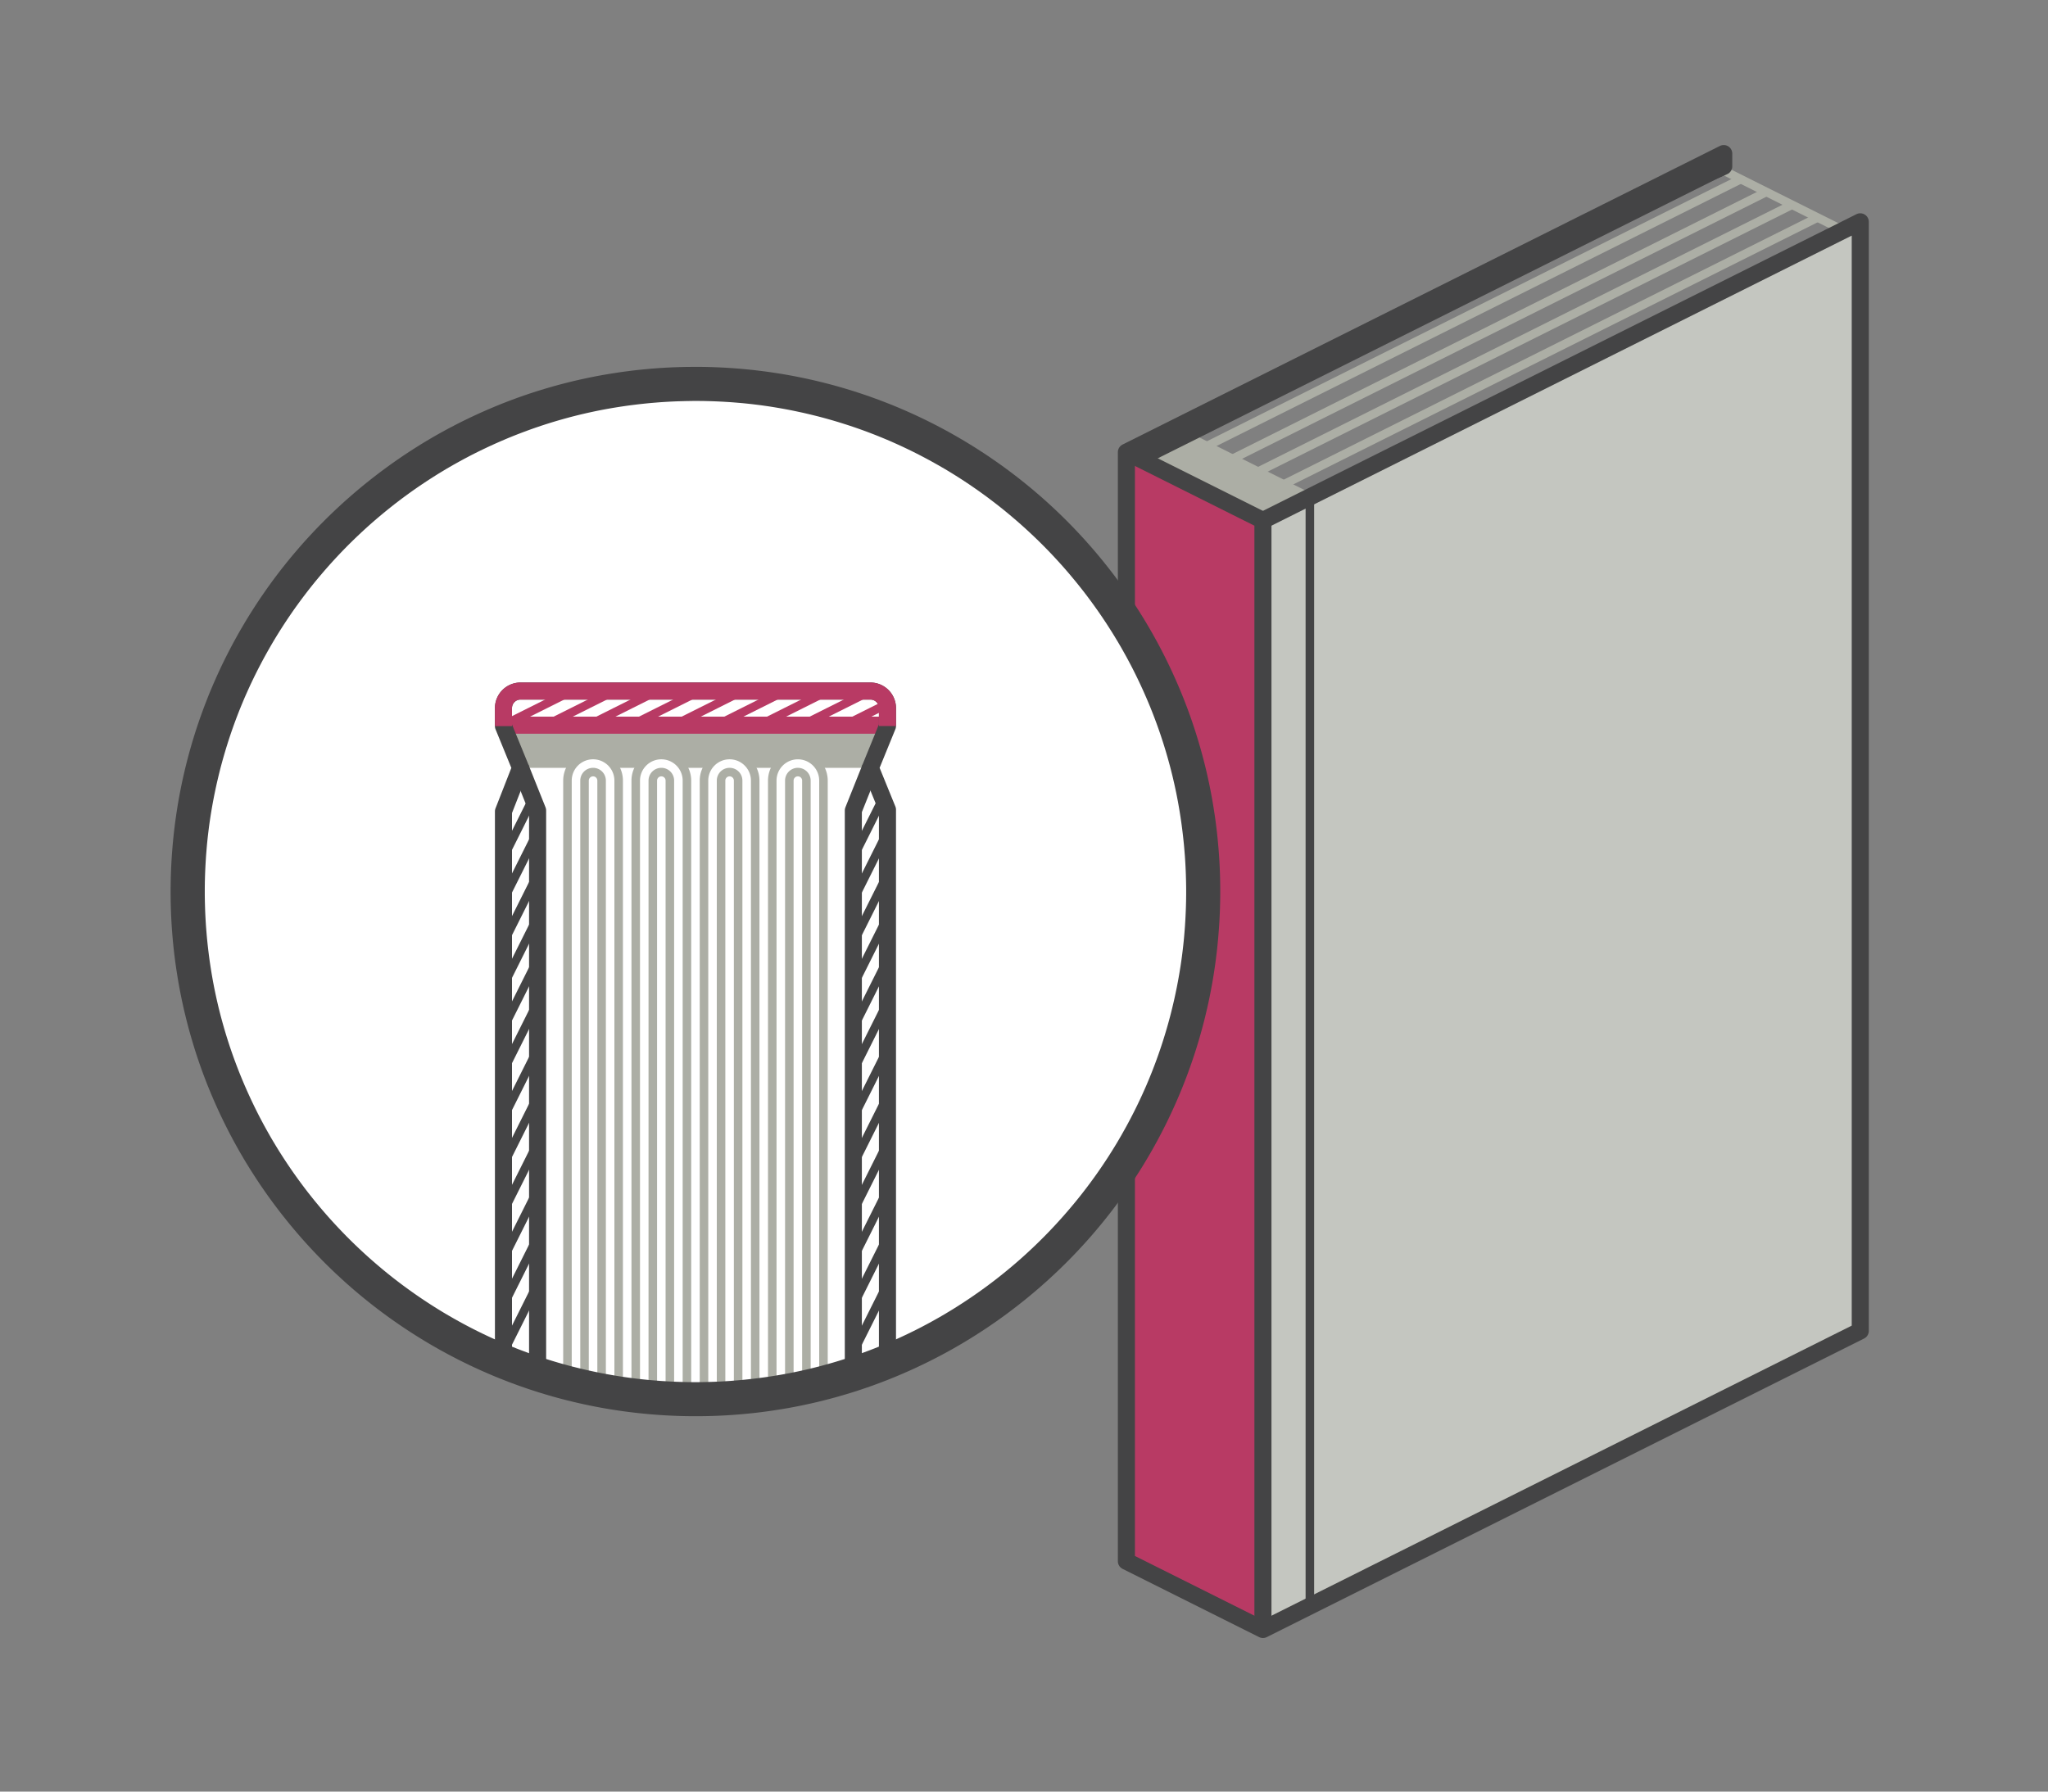
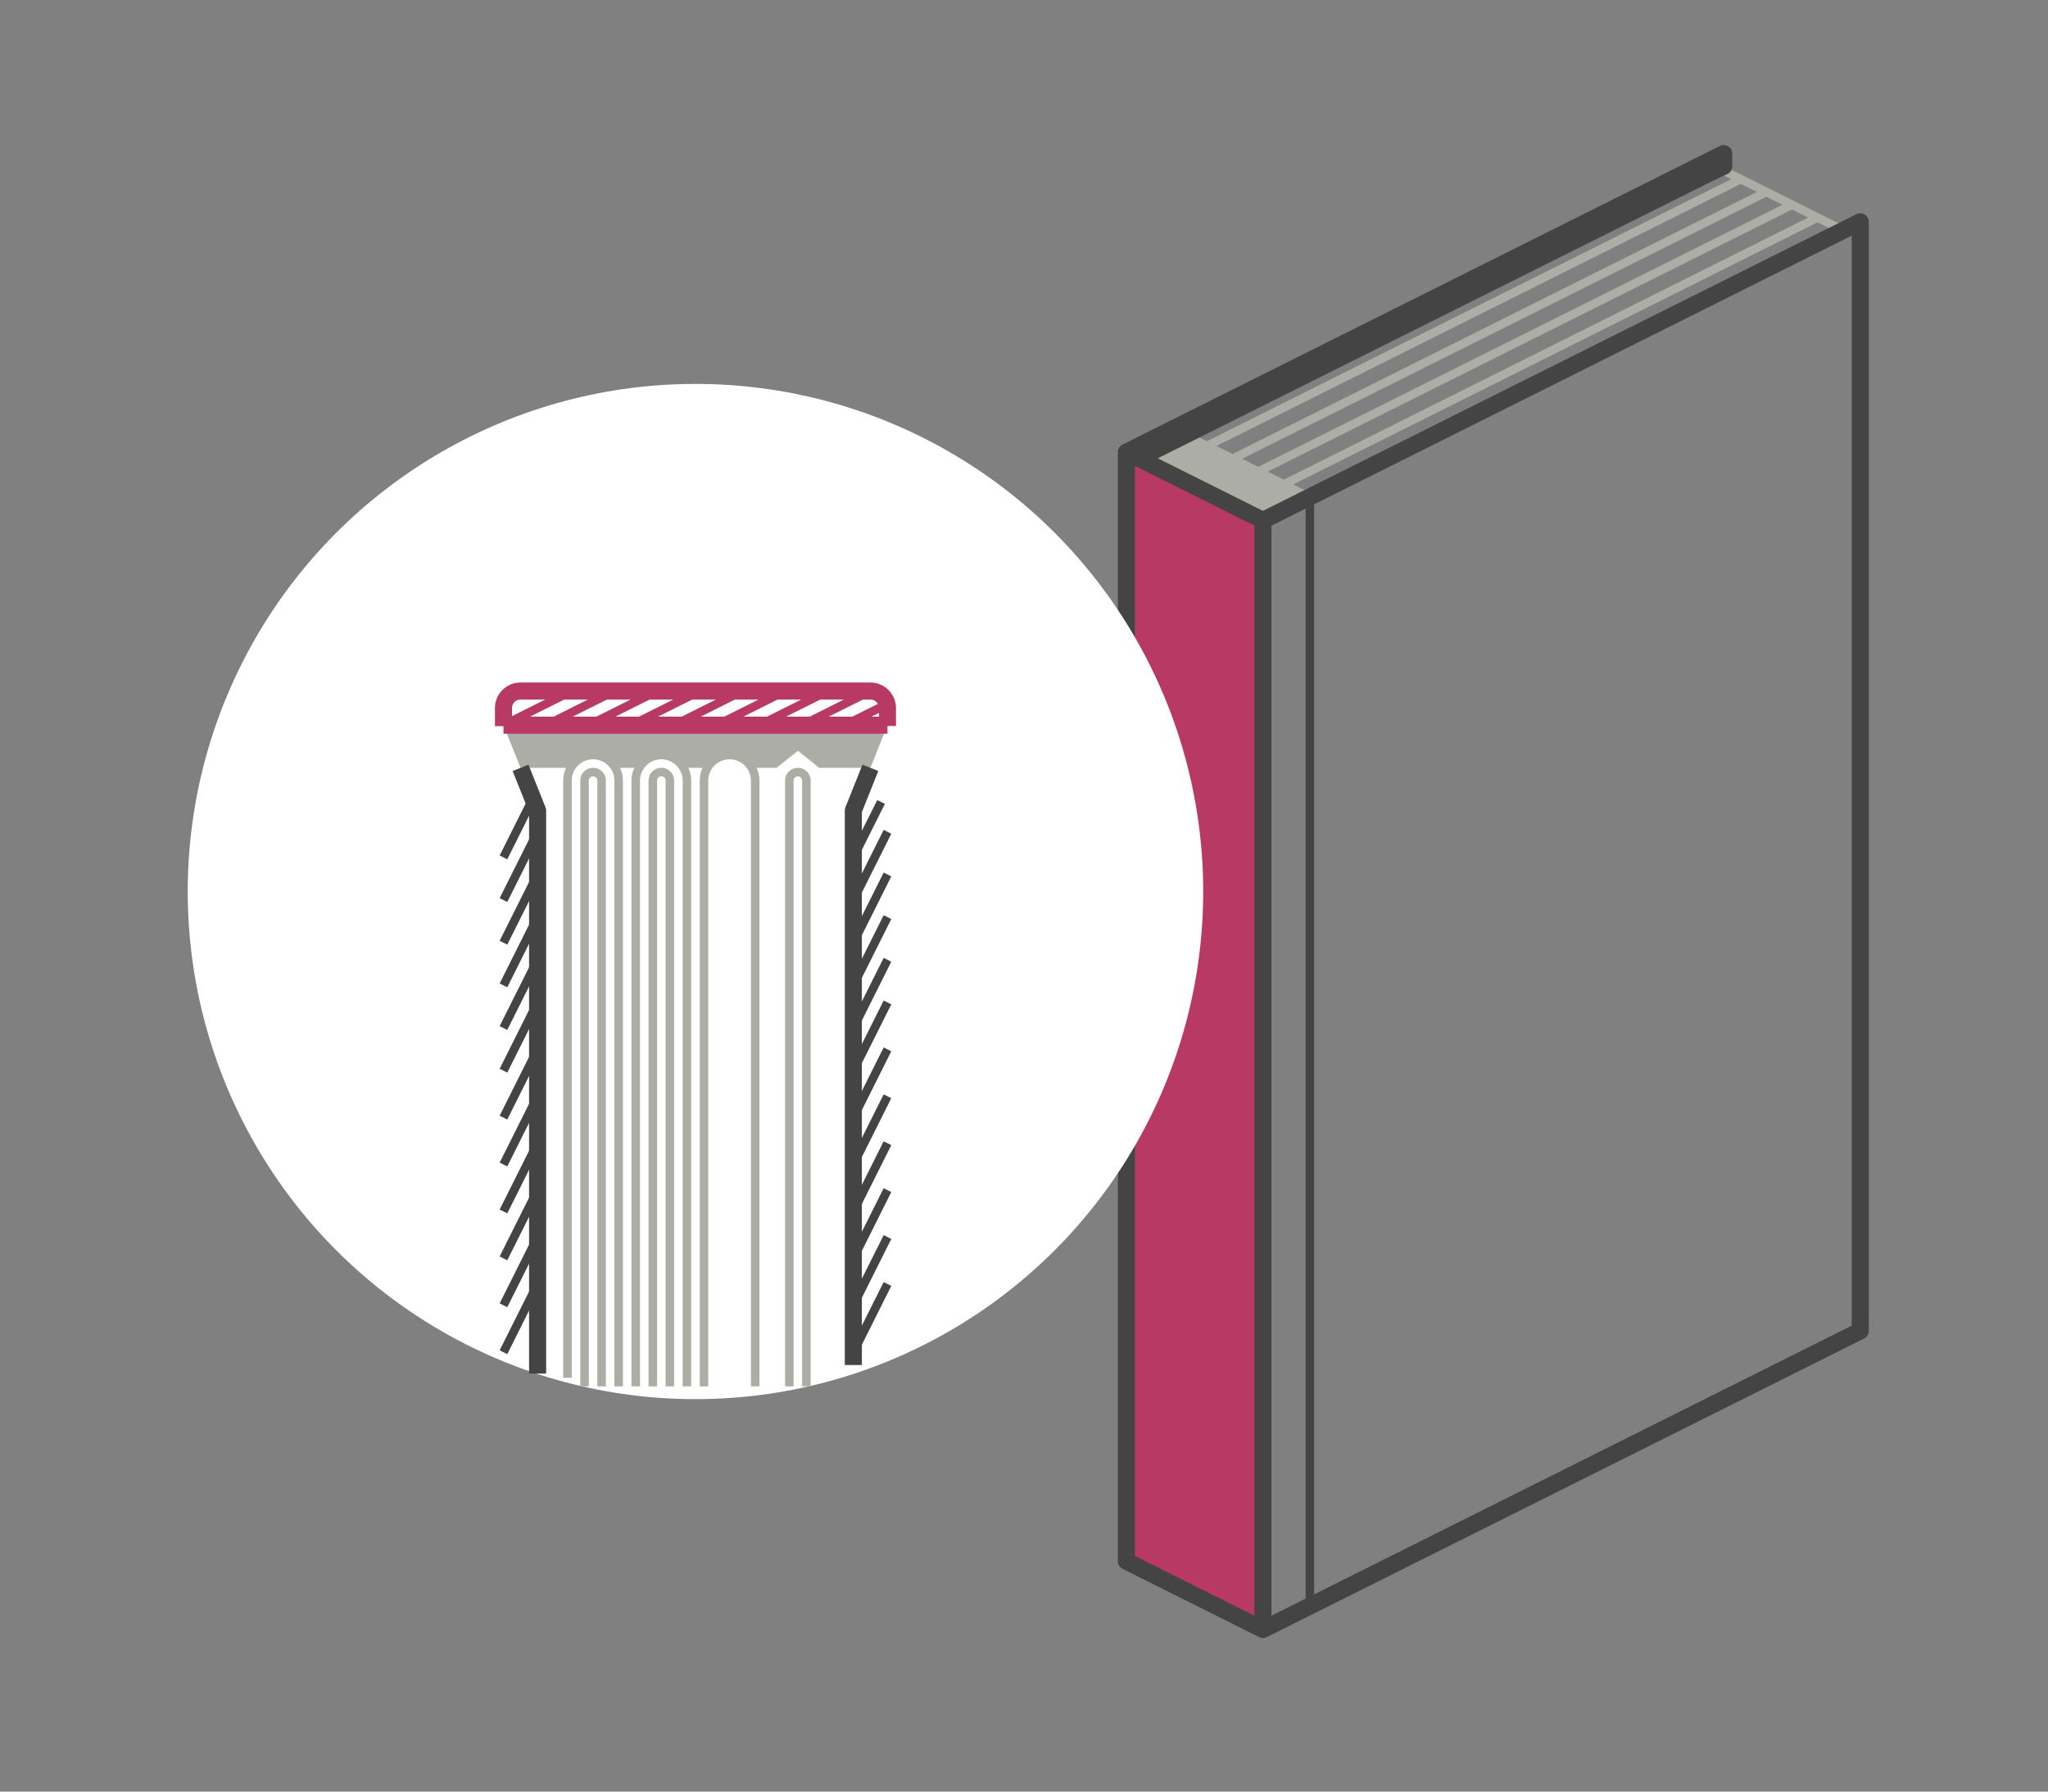
<svg xmlns="http://www.w3.org/2000/svg" viewBox="0 0 240 210" fill-rule="evenodd" clip-rule="evenodd" stroke-linejoin="round" stroke-miterlimit="1.414">
  <rect x="0" y="0" width="240" height="210" fill="#808080" stroke="none" />
  <path d="M207 22.5l-68 34M210 24l-68 34M204 21l-68 34" fill="none" stroke="#acaea5" />
  <path d="M216 27l-14-7" fill="none" stroke-linejoin="miter" stroke="#acaea5" />
  <path d="M213 25.5l-68 34" fill="none" stroke="#acaea5" />
  <path d="M138 50l-6 3 16 8 6-3-16-8z" fill="#acaea5" />
-   <path d="M148 61l-16-8v130l16 8 70-35V26l-70 35z" fill="#c4c6c0" />
  <path d="M148 61l-16-8v130l16 8V61z" fill="#b83a64" />
  <path d="M132 53l2 1 68-34v-2l-70 35z" fill="#444445" stroke-linejoin="miter" stroke="#444445" />
  <path d="M153.5 58.5v130" fill="none" stroke="#444445" />
  <path d="M132 53l16 8v130" fill="none" stroke-width="2" stroke="#444445" />
  <path d="M194 23l8-3.5V18l-70 35v130l16 8 70-35V26l-70 35" fill="none" stroke-width="2" stroke-linejoin="miter" stroke="#444445" />
  <circle cx="81.5" cy="104.5" r="59.5" fill="#fff" />
  <path d="M59 85l2 5h6l2.5-2 2.5 2h3l2.5-2 2.5 2h3l2.5-2 2.5 2h3l2.508-2L96 90h6l2-5H59z" fill="#acaea5" />
  <path d="M66.5 161.5v-70a3 3 0 1 1 6 0v71" fill="none" stroke-linejoin="miter" stroke="#acaea5" />
  <path d="M68.5 162.5v-71a1 1 0 0 1 1-1 .997.997 0 0 1 1 1v71M74.5 162.5v-71c0-.796.316-1.56.88-2.12a2.996 2.996 0 0 1 4.24 0c.564.56.88 1.324.88 2.12v71" fill="none" stroke-linejoin="miter" stroke="#acaea5" />
  <path d="M76.5 162.5v-71a1 1 0 0 1 1-1 .997.997 0 0 1 1 1v71M82.5 162.5v-71c0-.796.316-1.56.88-2.12a2.996 2.996 0 0 1 4.24 0c.564.56.88 1.324.88 2.12v71" fill="none" stroke-linejoin="miter" stroke="#acaea5" />
-   <path d="M84.5 162.5v-71a.997.997 0 0 1 1-1 .997.997 0 0 1 1 1v71M90.5 162.5v-71c0-.796.316-1.56.88-2.12a3 3 0 0 1 5.12 2.12v70" fill="none" stroke-linejoin="miter" stroke="#acaea5" />
  <path d="M92.5 162.5v-71a.997.997 0 0 1 1-1 .997.997 0 0 1 1 1v71" fill="none" stroke-linejoin="miter" stroke="#acaea5" />
-   <path d="M81.897 43l.397.005.396.006.396.01.394.01.395.015.393.016.393.02.394.02.39.025.393.026.39.03.39.03.39.034.388.036.387.038.387.04.386.043.385.047.386.047.385.05.384.053.383.055.382.057.38.06.38.06.38.065.38.066.377.07.377.07.377.075.376.075.375.078.375.08.373.083.373.086.372.087.37.09.37.09.37.095.367.096.366.098.367.1.365.103.364.105.364.107.362.11.362.11.36.114.36.116.36.118.357.12.356.122.356.124.354.127.354.128.352.13.352.133.35.135.35.136.35.138.347.14.345.144.345.145.345.147.343.15.342.15.34.153.34.155.34.158.338.16.337.16.335.162.335.166.333.167.332.168.33.17.33.174.33.175.326.177.327.177.325.18.324.183.322.184.32.186.32.188.32.19.318.192.316.194.316.195.314.197.312.2.31.2.31.203.31.204.307.206.307.21.304.21.303.21.303.214.3.215.3.216.298.22.298.22.296.222.293.224.293.225.29.228.29.23.29.23.286.233.285.234.286.235.282.238.28.24.28.24.28.243.276.244.275.245.273.248.272.25.27.25.27.25.268.255.267.256.264.257.263.258.262.26.26.263.257.263.258.265.255.267.254.268.252.27.25.27.25.272.247.274.245.276.245.277.242.278.24.28.24.282.237.282.237.285.233.284.232.287.23.29.23.29.228.29.225.292.224.294.223.296.22.296.22.298.216.3.216.3.214.303.212.302.21.305.207.305.206.308.205.31.203.31.202.31.198.313.198.313.196.315.194.318.192.318.19.32.188.32.186.32.184.322.182.324.18.325.18.326.176.328.175.33.173.33.17.33.17.332.167.333.165.335.162.335.16.337.16.338.158.34.155.34.153.34.15.342.15.343.147.345.145.345.143.346.142.35.14.348.135.35.135.35.133.352.13.352.128.354.127.355.124.357.122.356.12.36.118.357.115.36.113.36.11.362.11.362.107.364.105.364.103.365.1.367.098.367.096.37.094.367.092.37.09.37.086.372.085.372.08.373.082.374.078.374.075.375.074.376.07.377.07.378.065.38.064.38.06.38.06.382.058.38.055.384.052.384.05.384.048.385.046.384.042.387.04.388.038.388.036.388.034.39.03.39.03.39.025.39.024.392.02.393.02.392.015.393.014.395.01.395.01.395.005.396.004.397v.794l-.005.397-.006.396-.01.395-.01.395-.015.395-.016.393-.02.393-.02.394-.025.392-.026.39-.03.39-.03.39-.034.39-.036.388-.038.388-.04.387-.043.386-.047.385-.047.386-.05.384-.053.384-.055.383-.057.38-.06.383-.06.38-.065.38-.066.38-.07.377-.07.377-.075.377-.075.376-.078.375-.08.375-.083.373-.086.373-.087.372-.09.37-.09.37-.095.37-.096.367-.098.366-.1.367-.103.365-.105.364-.107.364-.11.362-.11.362-.114.36-.116.36-.118.358-.12.36-.122.355-.124.356-.127.354-.128.354-.13.352-.133.352-.135.35-.136.35-.138.35-.14.347-.144.345-.145.345-.147.345-.15.343-.15.342-.153.34-.155.34-.157.34-.16.338-.16.337-.162.335-.165.335-.168.333-.17.332-.17.33-.172.33-.175.33-.176.327-.18.326-.18.325-.182.324-.184.322-.186.32-.188.32-.19.32-.192.318-.194.317-.195.314-.197.313-.198.312-.202.31-.202.31-.204.31-.207.308-.21.305-.208.305-.212.303-.214.304-.215.3-.216.3-.22.298-.22.296-.222.296-.224.294-.225.292-.228.29-.23.29-.23.29-.232.286-.234.285-.238.286-.237.282-.24.28-.24.28-.242.28-.245.276-.245.275-.248.273-.25.272-.25.27-.25.27-.255.268-.255.266-.258.264-.258.263-.26.262-.263.26-.263.257-.264.257-.267.256-.268.254-.27.25-.27.252-.272.25-.274.247-.276.245-.277.244-.278.243-.28.24-.282.24-.282.238-.285.235-.284.234-.287.233-.29.23-.29.23-.29.228-.293.225-.293.224-.296.223-.297.22-.296.22-.3.216-.3.216-.303.214-.302.21-.304.21-.307.21-.307.206-.31.204-.31.203-.31.2-.312.2-.314.198-.316.196-.316.194-.318.192-.32.19-.32.188-.32.186-.322.184-.324.182-.325.18-.327.18-.327.176-.33.175-.33.173-.33.17-.332.17-.333.166-.335.166-.335.162-.337.16-.337.16-.34.158-.34.155-.34.153-.342.15-.343.15-.345.147-.345.145-.346.143-.35.142-.348.14-.35.135-.35.135-.352.132-.352.13-.354.13-.355.126-.357.124-.356.122-.358.12-.36.118-.36.115-.36.113-.362.11-.362.11-.364.107-.364.105-.365.103-.367.1-.367.098-.368.096-.37.094-.37.092-.37.09-.37.086-.374.085-.373.08-.374.082-.374.078-.375.075-.376.074-.377.07-.378.07-.38.065-.38.064-.38.06-.38.06-.383.058-.383.055-.383.052-.384.05-.385.048-.384.046-.387.042-.388.04-.387.038-.39.036-.388.034-.39.03-.39.03-.392.025-.39.024-.394.02-.392.02-.393.015-.395.014-.394.01-.396.01-.396.005-.397.004h-.794l-.397-.005-.396-.006-.395-.01-.395-.01-.395-.015-.393-.016-.393-.02-.394-.02-.39-.025-.393-.026-.39-.03-.39-.03-.39-.034-.387-.036-.388-.038-.387-.04-.385-.043-.386-.047-.386-.047-.384-.05-.384-.053-.383-.055-.382-.057-.38-.06-.38-.06-.38-.065-.38-.066-.377-.07-.377-.07-.377-.075-.376-.075-.375-.078-.375-.08-.373-.083-.373-.086-.372-.087-.37-.09-.37-.09-.37-.095-.367-.096-.366-.098-.367-.1-.365-.103-.364-.105-.364-.107-.362-.11-.362-.11-.36-.114-.36-.116-.36-.118-.357-.12-.356-.122-.356-.124-.354-.127-.354-.128-.352-.13-.352-.133-.35-.135-.35-.136-.35-.138-.346-.14-.347-.144-.346-.145-.345-.147-.343-.15-.342-.15-.34-.153-.34-.155-.34-.158-.338-.158-.337-.162-.335-.163-.334-.164-.334-.167-.332-.17-.33-.17-.33-.173-.33-.175-.327-.177-.326-.177-.325-.18-.324-.183-.322-.184-.322-.186-.32-.188-.318-.19-.318-.192-.316-.194-.315-.195-.314-.196-.313-.2-.31-.2-.31-.203-.31-.204-.307-.206-.306-.21-.305-.21-.303-.21-.304-.214-.3-.215-.3-.216-.298-.22-.296-.22-.295-.222-.295-.224-.292-.226-.29-.227-.29-.23-.29-.23-.286-.232-.286-.235-.283-.235-.283-.238-.282-.24-.28-.24-.277-.242-.277-.245-.275-.246-.273-.247-.272-.25-.27-.25-.27-.25-.268-.255-.266-.256-.264-.257-.263-.258-.262-.26-.26-.263-.258-.263-.256-.265-.256-.267-.253-.267-.253-.27-.25-.27-.25-.273-.247-.274-.245-.276-.245-.277-.242-.278-.24-.28-.24-.282-.237-.282-.237-.285-.233-.284-.232-.287-.23-.29-.23-.29-.228-.29-.225-.293-.224-.293-.223-.296-.22-.296-.22-.298-.216-.3-.216-.3-.214-.303-.21-.302-.21-.305-.21-.306-.206-.307-.205-.31-.203-.31-.2-.31-.2-.313-.198-.313-.196-.316-.194-.316-.192-.318-.19-.318-.188-.32-.186-.322-.184-.322-.182-.324-.18-.325-.18-.326-.176-.328-.175-.33-.173-.33-.17-.33-.17-.332-.166-.333-.165-.335-.164-.335-.162-.337-.16-.338-.156-.34-.155-.34-.153-.34-.15-.342-.15-.343-.147-.345-.145-.345-.143-.347-.142-.347-.14-.348-.135-.35-.135-.35-.133-.352-.13-.353-.128-.353-.127-.355-.124-.357-.122-.356-.12-.358-.118-.36-.115-.36-.113-.36-.11-.362-.11-.362-.107-.364-.105-.364-.103-.365-.1-.367-.098-.367-.096-.37-.094-.367-.09-.37-.09-.37-.088-.372-.085-.37-.08-.375-.082-.374-.078-.374-.075-.375-.074-.376-.07-.377-.07-.378-.065-.38-.064-.38-.06-.38-.06-.38-.058-.383-.055-.383-.052-.384-.05-.383-.048-.386-.046-.384-.042-.387-.04-.388-.04-.388-.034-.388-.034-.39-.03-.39-.03-.39-.025-.39-.024-.392-.02-.392-.02-.394-.015-.393-.014-.394-.01-.395-.01-.395-.005-.396-.004-.397v-.794l.005-.397.006-.396.01-.395.01-.396.015-.395.016-.393.02-.394.02-.392.025-.39.026-.393.03-.39.03-.39.034-.39.035-.387.038-.388.04-.387.043-.386.047-.385.047-.387.05-.383.053-.384.055-.383.057-.382.06-.38.06-.38.065-.38.066-.38.07-.377.07-.377.075-.377.075-.376.078-.375.08-.375.083-.374.086-.37.087-.372.09-.37.09-.37.095-.37.096-.367.098-.366.1-.367.103-.365.105-.364.107-.364.11-.362.11-.362.114-.36.116-.36.118-.36.12-.357.122-.356.124-.356.127-.354.128-.353.13-.353.133-.352.135-.35.136-.35.138-.35.14-.346.144-.347.145-.345.147-.345.15-.343.15-.342.153-.34.155-.34.157-.34.158-.338.16-.337.165-.335.165-.335.167-.333.17-.332.17-.33.172-.33.175-.33.176-.327.18-.326.18-.325.182-.324.184-.322.186-.32.19-.322.188-.318.192-.318.194-.316.195-.316.197-.313.2-.313.2-.31.202-.31.204-.31.206-.307.21-.306.21-.305.21-.303.214-.303.215-.3.216-.3.22-.3.22-.295.222-.296.224-.293.225-.293.228-.29.23-.29.23-.29.232-.286.234-.285.238-.286.237-.282.24-.28.24-.28.242-.28.245-.276.245-.275.248-.273.25-.272.25-.27.252-.27.253-.268.256-.266.256-.264.26-.263.26-.262.26-.26.264-.257.265-.257.267-.256.268-.254.27-.252.27-.25.272-.25.274-.246.276-.246.277-.245.278-.242.28-.24.282-.24.283-.238.283-.235.286-.235.287-.232.29-.23.29-.23.29-.227.292-.226.295-.224.295-.222.296-.22.298-.22.3-.217.3-.216.303-.214.302-.21.305-.21.306-.21.307-.206.31-.205.31-.203.31-.2.313-.2.314-.198.315-.196.316-.194.318-.192.32-.19.318-.188.322-.186.322-.184.324-.182.325-.18.326-.18.328-.176.33-.175.33-.173.33-.17.332-.17.334-.167.334-.164.335-.163.337-.162.338-.158.34-.158.34-.155.34-.153.342-.15.343-.15.344-.147.345-.145.347-.143.347-.142.348-.14.35-.135.35-.135.352-.132.352-.13.354-.13.355-.126.357-.124.356-.122.358-.12.36-.118.36-.115.36-.113.362-.11.362-.11.364-.107.364-.105.365-.103.367-.1.367-.098.368-.096.37-.094.37-.092.37-.09.37-.086.374-.085.373-.08.374-.082.374-.078.375-.075.376-.074.377-.07.378-.07.38-.065.38-.064.38-.06.38-.06.383-.058.383-.055.384-.052.384-.05.385-.048.385-.046.386-.042.388-.04.388-.038.388-.036.39-.034.39-.03.39-.03.39-.025.392-.024.393-.02.392-.02.393-.015.395-.014.395-.01.395-.01.396-.005.397-.004h.794zm-.77 4l-.37.005-.37.006-.37.01-.37.01-.37.012-.368.015-.37.018-.366.02-.366.022-.366.024-.365.028-.365.03-.364.03-.363.033-.363.037-.36.038-.363.04-.36.043-.36.044-.36.047-.36.048-.357.052-.357.053-.356.056-.356.057-.355.06-.355.062-.353.063-.352.067-.353.068-.35.07-.35.074-.35.075-.35.077-.347.08-.347.08-.347.084-.345.086-.344.087-.344.09-.343.093-.343.094-.34.096-.342.098-.34.1-.338.102-.338.104-.338.107-.336.108-.335.11-.333.113-.334.114-.332.116-.33.118-.33.12-.33.123-.33.124-.327.125-.327.128-.326.13-.325.132-.324.133-.32.136-.323.138-.32.14-.32.14-.32.144-.317.145-.317.146-.316.15-.315.15-.313.152-.314.154-.31.155-.312.158-.31.16-.307.162-.307.163-.306.165-.305.167-.305.17-.303.17-.302.172-.3.173-.3.176-.298.18-.296.178-.296.18-.295.184-.293.185-.292.186-.29.187-.29.19-.29.192-.287.192-.287.195-.285.196-.283.198-.282.2-.28.2-.28.204-.28.204-.277.206-.277.21-.273.208-.274.21-.272.214-.27.214-.27.216-.268.217-.267.22-.266.22-.265.222-.263.223-.262.225-.26.227-.26.228-.256.23-.257.232-.254.232-.253.235-.252.236-.25.237-.25.24-.247.24-.245.24-.246.245-.244.244-.24.246-.242.248-.24.25-.236.25-.236.252-.234.253-.233.254-.232.257-.23.257-.228.26-.227.26-.225.262-.224.263-.223.264-.22.265-.22.266-.217.27-.216.27-.214.27-.213.273-.21.273-.21.276-.208.276-.208.277-.205.28-.202.28-.202.28-.2.282-.197.284-.197.286-.195.286-.194.288-.19.29-.19.288-.187.292-.187.292-.184.293-.183.295-.182.296-.18.297-.177.298-.175.3-.173.3-.173.302-.17.303-.17.304-.167.303-.165.307-.163.307-.162.308-.16.31-.158.31-.156.31-.155.314-.152.312-.15.315-.15.316-.146.317-.145.317-.143.32-.143.32-.14.32-.136.322-.135.322-.133.323-.132.325-.13.326-.127.327-.126.328-.124.33-.122.33-.12.33-.117.33-.116.333-.114.334-.112.334-.11.336-.107.336-.106.337-.105.337-.1.34-.102.34-.097.34-.096.34-.094.342-.092.342-.09.344-.086.345-.086.346-.083.347-.082.347-.08.348-.076.348-.075.35-.073.35-.072.35-.068.353-.067.352-.064.353-.063.354-.06.354-.058.356-.057.357-.053.356-.052.358-.05.36-.046.36-.044.36-.043.36-.04.36-.038.362-.036.363-.032.363-.03.364-.03.365-.027.365-.023.366-.022.366-.02.368-.018.367-.015.368-.013.37-.01.368-.01.37-.005.37-.004.372v.744l.005.37.006.372.01.37.01.37.012.368.015.37.018.366.02.368.022.366.024.366.028.365.03.365.03.364.033.363.037.363.038.36.04.363.043.36.044.36.047.36.048.36.052.357.053.356.056.357.057.356.06.355.062.355.063.353.067.353.068.353.07.35.074.35.075.35.077.35.08.347.08.347.084.347.086.345.087.344.09.344.093.343.094.343.096.34.097.34.1.34.102.34.105.338.106.338.108.336.11.335.113.333.114.334.116.332.118.33.12.33.123.33.124.33.126.327.127.327.13.326.132.325.133.323.136.323.138.323.14.32.14.32.144.32.145.317.146.317.15.316.15.315.152.313.154.314.155.31.158.312.16.31.162.307.163.307.165.307.167.304.17.305.17.303.172.302.173.3.176.3.18.297.178.297.18.296.184.295.184.293.187.292.188.292.19.29.19.288.195.288.194.286.196.285.198.283.2.282.2.28.203.28.205.28.207.277.206.276.21.276.21.273.214.272.214.27.216.27.218.27.22.265.22.266.22.265.225.263.225.262.227.26.228.26.23.256.232.257.233.254.234.253.236.252.237.25.24.25.24.248.24.246.244.244.245.244.246.242.248.24.25.24.25.236.252.236.253.235.254.232.257.232.257.23.26.228.26.227.262.225.263.224.264.223.265.22.267.22.268.217.27.216.27.214.273.213.274.21.274.21.278.21.277.205.28.204.28.203.28.202.282.2.284.197.286.197.287.196.287.192.29.192.29.19.29.187.292.186.293.185.295.183.296.182.296.18.3.177.298.175.3.173.302.173.303.17.304.17.304.167.306.165.307.163.308.162.31.16.31.158.31.156.314.155.312.152.315.15.316.15.317.146.317.145.32.143.32.143.32.14.322.136.32.135.325.133.325.132.326.13.327.128.327.125.33.124.33.122.33.12.33.117.333.116.334.114.334.112.336.11.336.107.337.107.337.104.34.102.338.1.34.097.342.096.342.094.342.092.344.09.345.086.346.086.347.083.347.082.348.08.35.076.348.075.35.073.35.072.354.068.352.067.353.064.354.063.354.06.356.058.356.057.357.053.358.052.36.05.36.046.36.044.36.043.36.04.362.038.363.036.363.032.364.03.365.03.365.027.366.023.366.022.367.02.37.018.368.015.368.013.37.01.37.01.37.005.372.004h.744l.37-.005.372-.006.37-.01.37-.01.37-.012.367-.015.37-.018.366-.02.366-.022.366-.024.365-.028.365-.03.364-.03.363-.033.362-.037.363-.038.36-.04.36-.043.36-.044.36-.047.36-.048.357-.052.357-.053.356-.056.356-.057.355-.06.355-.062.353-.063.353-.067.353-.068.35-.07.35-.074.35-.075.35-.077.347-.08.347-.08.347-.084.345-.086.343-.087.345-.09.343-.093.343-.094.34-.096.342-.098.34-.1.338-.102.338-.105.338-.106.336-.108.335-.11.333-.113.334-.114.332-.116.33-.118.33-.12.33-.123.33-.124.327-.125.327-.128.326-.13.324-.132.324-.133.323-.136.323-.138.32-.14.32-.14.32-.144.317-.145.317-.146.316-.15.314-.15.314-.152.314-.154.31-.155.312-.158.31-.16.307-.162.307-.163.306-.165.305-.167.305-.17.303-.17.3-.17.302-.176.3-.175.297-.18.297-.178.296-.18.295-.184.293-.184.292-.187.292-.188.29-.19.288-.192.288-.193.286-.194.284-.195.284-.2.283-.198.28-.202.28-.203.28-.204.277-.207.276-.206.275-.21.274-.21.272-.214.27-.214.27-.216.268-.217.267-.22.266-.22.265-.222.263-.223.262-.225.26-.227.26-.228.257-.23.256-.232.254-.232.253-.235.252-.236.25-.237.25-.24.247-.24.246-.242.244-.243.244-.244.242-.247.24-.248.24-.25.236-.25.236-.25.234-.255.233-.255.232-.256.23-.257.228-.26.227-.26.225-.262.224-.263.223-.264.22-.265.22-.267.217-.268.216-.27.214-.27.213-.273.21-.274.21-.274.208-.278.208-.277.204-.28.203-.28.202-.28.2-.282.197-.284.197-.286.196-.287.192-.287.192-.29.19-.288.187-.29.186-.294.185-.293.183-.295.182-.296.18-.297.177-.298.174-.3.175-.3.17-.302.17-.303.17-.304.167-.303.165-.307.163-.307.162-.308.16-.31.158-.31.156-.31.155-.314.152-.312.15-.315.15-.316.146-.317.145-.317.143-.32.143-.32.14-.32.136-.322.135-.322.134-.324.13-.324.13-.326.128-.327.125-.327.124-.33.122-.33.12-.33.117-.33.116-.333.114-.334.112-.334.11-.336.108-.336.105-.337.104-.337.103-.34.1-.34.098-.34.095-.34.094-.342.092-.342.09-.344.086-.345.086-.346.083-.347.082-.347.08-.347.076-.35.075-.35.073-.35.072-.35.068-.352.067-.352.064-.353.063-.354.06-.354.058-.356.057-.356.053-.357.052-.358.05-.36.046-.36.044-.358.043-.36.04-.363.038-.362.036-.363.032-.363.03-.364.03-.365.027-.365.023-.366.022-.366.02-.367.017-.37.016-.368.013-.368.01-.37.01-.37.005-.37.004-.372v-.744l-.005-.37-.006-.372-.01-.37-.01-.37-.012-.368-.016-.37-.017-.367-.02-.366-.022-.366-.024-.366-.028-.365-.03-.365-.03-.364-.033-.363-.037-.363-.038-.36-.04-.363-.043-.362-.044-.36-.047-.358-.048-.36-.052-.357-.053-.357-.056-.356-.057-.356-.06-.355-.062-.355-.063-.353-.067-.353-.068-.353-.07-.35-.074-.35-.075-.35-.077-.35-.08-.347-.08-.347-.084-.347-.086-.345-.087-.344-.09-.344-.093-.343-.094-.343-.095-.34-.098-.34-.1-.34-.103-.34-.104-.338-.105-.338-.11-.336-.11-.335-.11-.333-.115-.334-.116-.332-.118-.33-.12-.33-.123-.33-.124-.33-.125-.327-.128-.327-.13-.326-.13-.324-.135-.324-.136-.323-.138-.323-.14-.32-.14-.32-.144-.32-.145-.317-.146-.317-.15-.316-.15-.315-.152-.313-.154-.314-.155-.31-.158-.312-.16-.31-.162-.307-.163-.307-.165-.307-.167-.304-.17-.305-.17-.303-.17-.3-.176-.302-.175-.3-.18-.297-.178-.297-.18-.296-.184-.295-.185-.293-.186-.293-.188-.292-.19-.29-.192-.288-.192-.287-.195-.287-.196-.285-.198-.283-.2-.282-.2-.28-.204-.28-.204-.28-.207-.277-.206-.277-.21-.273-.21-.274-.214-.272-.214-.27-.216-.27-.217-.268-.22-.267-.22-.266-.222-.265-.223-.263-.225-.262-.227-.26-.228-.26-.23-.256-.232-.256-.233-.255-.234-.254-.236-.252-.237-.25-.24-.25-.24-.247-.24-.246-.245-.244-.244-.243-.247-.243-.248-.24-.25-.24-.25-.236-.252-.236-.253-.235-.254-.232-.256-.232-.258-.23-.26-.228-.26-.227-.262-.225-.263-.224-.264-.223-.265-.22-.267-.22-.268-.217-.27-.216-.27-.214-.273-.213-.274-.21-.275-.21-.276-.208-.277-.208-.28-.204-.28-.203-.28-.202-.283-.2-.284-.198-.284-.196-.286-.195-.288-.193-.29-.192-.288-.19-.292-.187-.292-.187-.293-.184-.295-.183-.296-.182-.297-.18-.298-.177-.3-.174-.3-.175-.302-.17-.303-.17-.304-.17-.304-.167-.306-.165-.307-.163-.308-.162-.31-.16-.31-.158-.31-.156-.314-.155-.313-.152-.314-.15-.316-.15-.317-.146-.317-.145-.32-.143-.32-.143-.32-.14-.322-.136-.322-.135-.324-.133-.324-.132-.326-.13-.327-.128-.327-.125-.33-.124-.33-.122-.33-.12-.33-.117-.333-.116-.334-.114-.334-.112-.336-.11-.336-.107-.337-.106-.337-.105-.34-.102-.338-.1-.34-.097-.342-.096-.342-.094-.342-.092-.345-.09-.344-.086-.346-.086-.347-.083-.347-.082-.348-.08-.35-.076-.348-.075-.35-.073-.35-.072-.353-.068-.352-.067-.353-.064-.354-.063-.354-.06-.356-.058-.356-.057-.357-.053-.358-.052-.36-.05-.36-.046-.36-.044-.36-.043-.36-.04-.363-.038-.362-.036-.363-.032-.364-.03-.365-.03-.365-.027-.366-.023-.366-.022-.367-.02-.37-.018-.367-.015-.37-.013-.37-.01-.37-.01-.37-.005-.37-.004h-.745z" fill="#444445" />
  <path d="M59 85h45" fill="none" stroke-width="2" stroke-linejoin="miter" stroke="#b83a64" />
  <path d="M61 90l2 5v66M102 90l-2 5v65" fill="none" stroke-width="2" stroke-linejoin="miter" stroke="#444445" />
-   <path d="M59 159V95.112L61 90l-2-4.887V83a2 2 0 0 1 2-2h41a2 2 0 0 1 2 2v2.098L102 90l2 4.91V159" fill="none" stroke-width="2" stroke-linejoin="miter" stroke="#444445" />
  <path d="M59 85.113V83a2 2 0 0 1 2-2h41a2 2 0 0 1 2 2v2.098" fill="none" stroke-width="2" stroke-linejoin="miter" stroke="#b83a64" />
  <g fill="none" stroke-linejoin="miter" stroke="#444445">
    <path d="M100 125.5l4-8M100 131l4-8M100 136.5l4-8M100 142l4-8M100 147.5l4-8M100 153l4-8M100 158.5l4-8M100 120.5l4-8M100 115.5l4-8M100 110.5l4-8M100 105.5l4-8M100 100.5l3.25-6.5" />
  </g>
  <path d="M59 125.5l4-8M59 131l4-8M59 136.5l4-8M59 142l4-8M59 147.5l4-8M59 153l4-8M59 158.5l4-8M59 120.5l4-8M59 115.5l4-8M59 110.5l4-8M59 105.5l4-8M59 100.5l3.25-6.5" fill="none" stroke-linejoin="miter" stroke="#444445" />
  <path d="M60 84.5l7-3.5M64 85l8-4M69 85l8-4M74 85l8-4M79 85l8-4M84 85l8-4M89 85l8-4M94 85l8-4M99 85l5-2.5" fill="none" stroke-linejoin="miter" stroke="#b83a64" />
</svg>